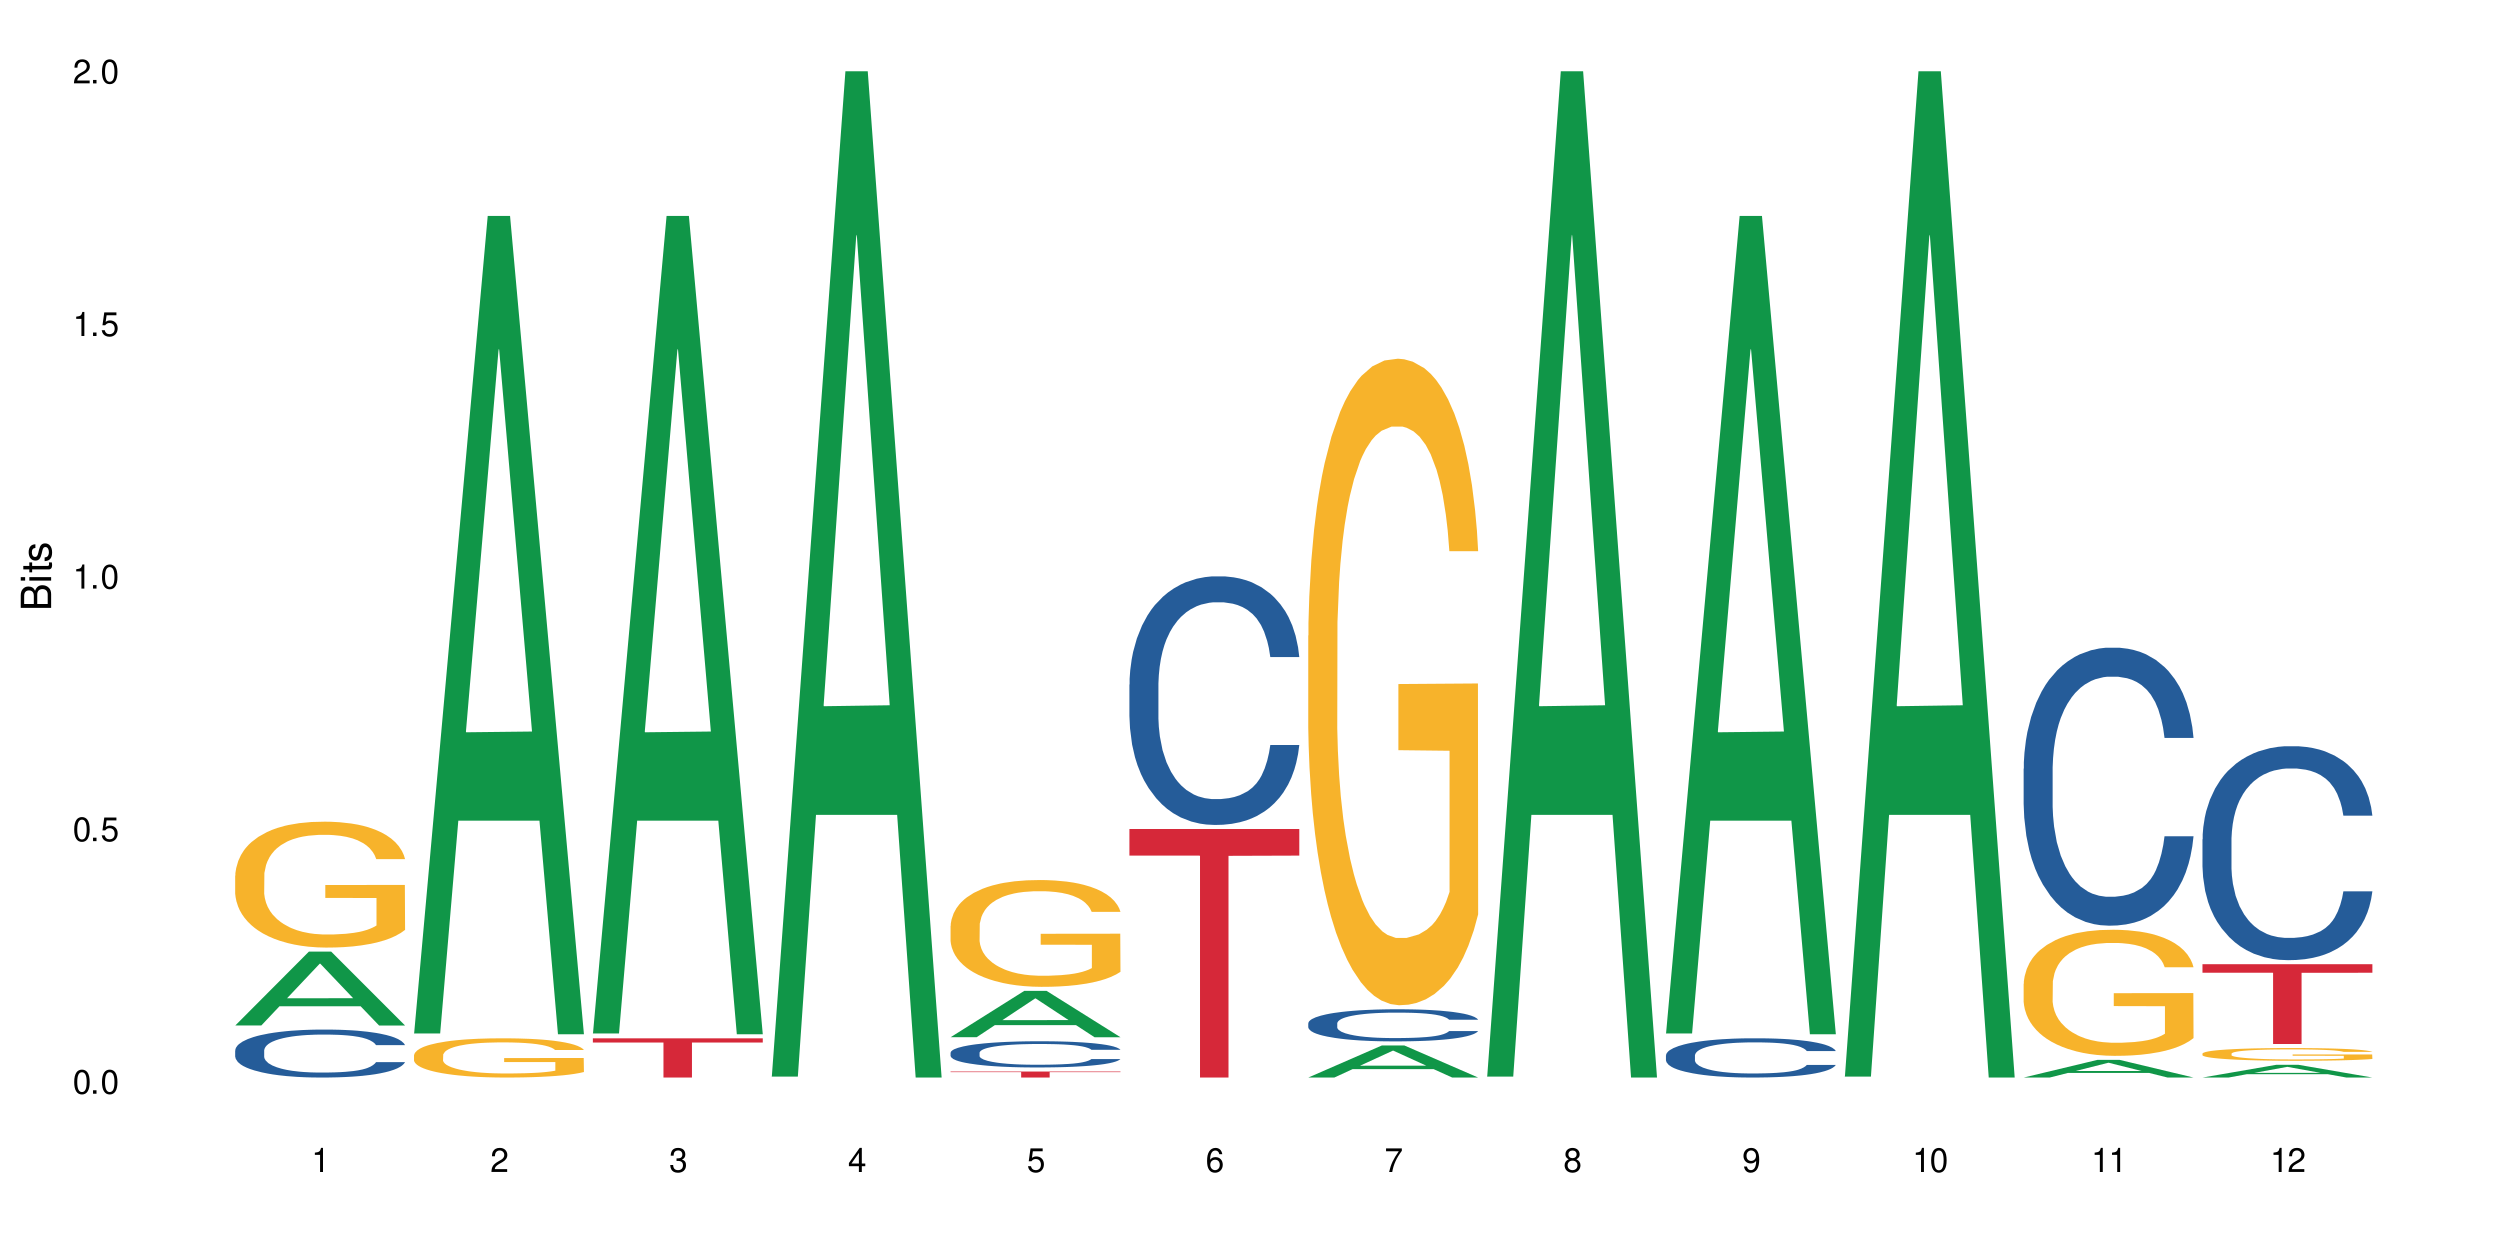
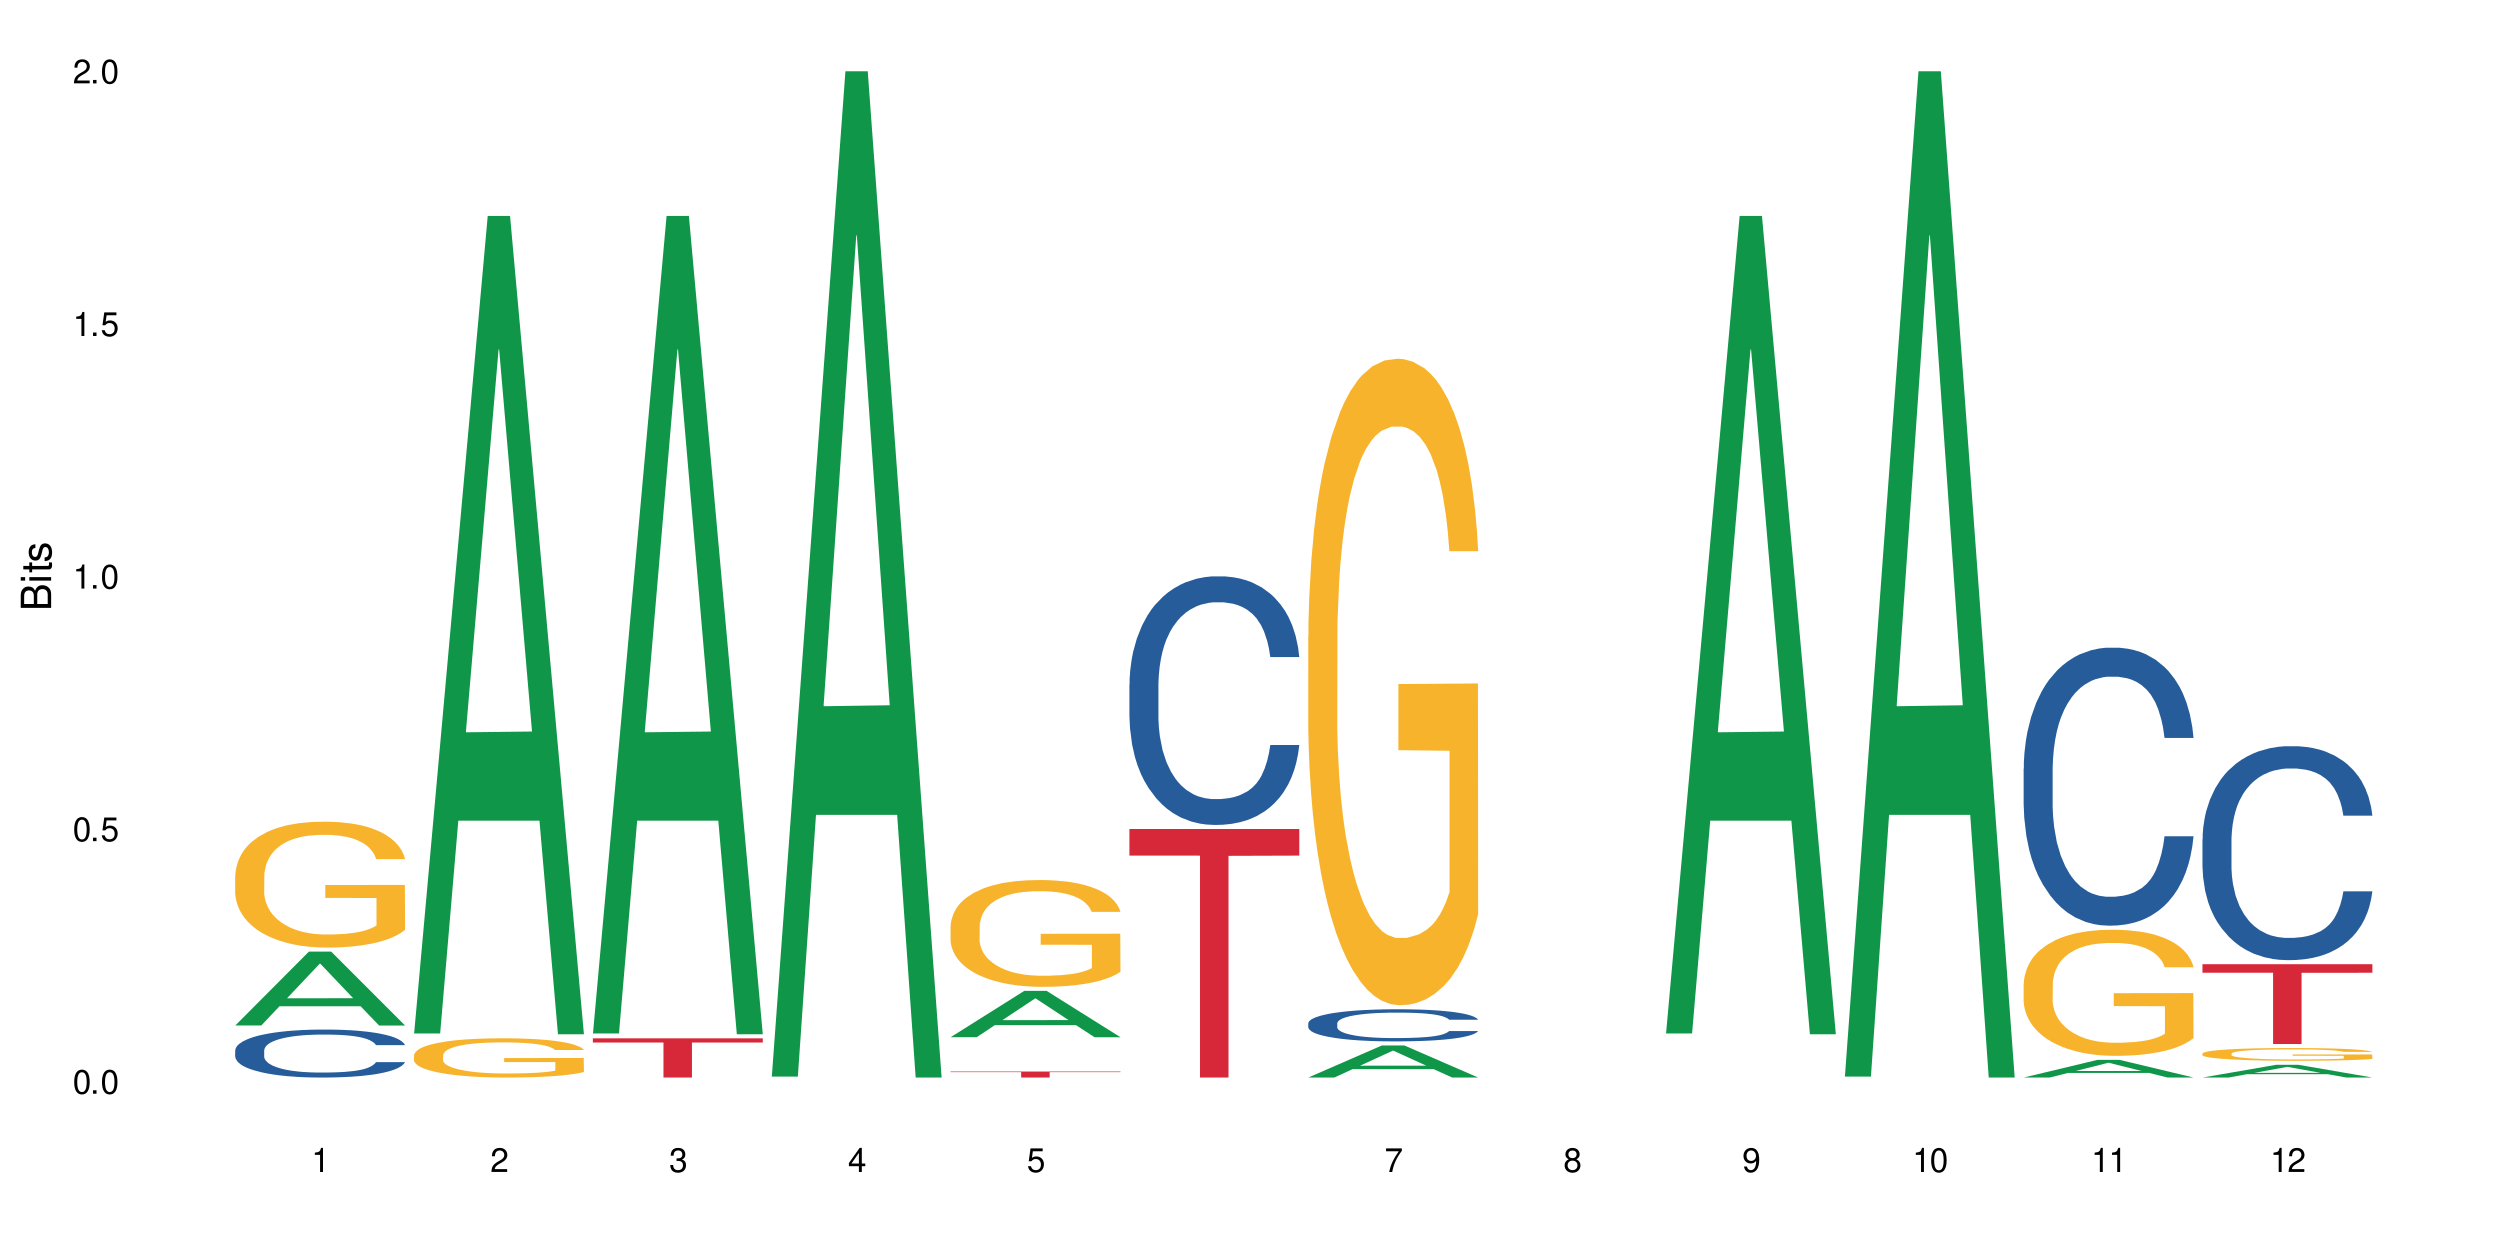
<svg xmlns="http://www.w3.org/2000/svg" xmlns:xlink="http://www.w3.org/1999/xlink" width="720" height="360" viewBox="0 0 720 360">
  <defs>
    <g>
      <g id="glyph-0-0">
</g>
      <g id="glyph-0-1">
        <path d="M 2.641 -6.938 C 2 -6.938 1.422 -6.656 1.078 -6.172 C 0.641 -5.562 0.406 -4.641 0.406 -3.359 C 0.406 -1.016 1.188 0.219 2.641 0.219 C 4.078 0.219 4.859 -1.016 4.859 -3.297 C 4.859 -4.641 4.656 -5.547 4.203 -6.172 C 3.844 -6.656 3.281 -6.938 2.641 -6.938 Z M 2.641 -6.188 C 3.547 -6.188 4 -5.25 4 -3.375 C 4 -1.406 3.562 -0.484 2.625 -0.484 C 1.734 -0.484 1.281 -1.438 1.281 -3.344 C 1.281 -5.25 1.734 -6.188 2.641 -6.188 Z M 2.641 -6.188 " />
      </g>
      <g id="glyph-0-2">
        <path d="M 1.828 -1 L 0.828 -1 L 0.828 0 L 1.828 0 Z M 1.828 -1 " />
      </g>
      <g id="glyph-0-3">
        <path d="M 4.562 -6.797 L 1.062 -6.797 L 0.547 -3.094 L 1.328 -3.094 C 1.719 -3.562 2.047 -3.734 2.578 -3.734 C 3.484 -3.734 4.062 -3.109 4.062 -2.094 C 4.062 -1.125 3.484 -0.531 2.578 -0.531 C 1.828 -0.531 1.375 -0.906 1.188 -1.672 L 0.328 -1.672 C 0.453 -1.109 0.547 -0.844 0.75 -0.594 C 1.125 -0.078 1.828 0.219 2.594 0.219 C 3.969 0.219 4.922 -0.781 4.922 -2.219 C 4.922 -3.562 4.031 -4.484 2.719 -4.484 C 2.25 -4.484 1.859 -4.359 1.469 -4.062 L 1.734 -5.969 L 4.562 -5.969 Z M 4.562 -6.797 " />
      </g>
      <g id="glyph-0-4">
        <path d="M 2.484 -4.938 L 2.484 0 L 3.328 0 L 3.328 -6.938 L 2.766 -6.938 C 2.469 -5.875 2.281 -5.734 0.984 -5.562 L 0.984 -4.938 Z M 2.484 -4.938 " />
      </g>
      <g id="glyph-0-5">
        <path d="M 4.859 -0.828 L 1.281 -0.828 C 1.359 -1.406 1.672 -1.781 2.5 -2.281 L 3.469 -2.828 C 4.406 -3.344 4.906 -4.062 4.906 -4.906 C 4.906 -5.484 4.672 -6.031 4.266 -6.406 C 3.859 -6.766 3.375 -6.938 2.719 -6.938 C 1.859 -6.938 1.219 -6.625 0.844 -6.031 C 0.609 -5.672 0.5 -5.234 0.484 -4.531 L 1.328 -4.531 C 1.359 -5.016 1.406 -5.281 1.531 -5.516 C 1.75 -5.938 2.188 -6.203 2.703 -6.203 C 3.469 -6.203 4.031 -5.641 4.031 -4.891 C 4.031 -4.344 3.719 -3.859 3.125 -3.516 L 2.234 -3 C 0.812 -2.172 0.406 -1.531 0.328 -0.016 L 4.859 -0.016 Z M 4.859 -0.828 " />
      </g>
      <g id="glyph-0-6">
        <path d="M 2.125 -3.188 L 2.578 -3.188 C 3.5 -3.188 3.984 -2.766 3.984 -1.922 C 3.984 -1.062 3.469 -0.531 2.594 -0.531 C 1.656 -0.531 1.203 -1 1.156 -2.016 L 0.312 -2.016 C 0.344 -1.453 0.438 -1.094 0.609 -0.781 C 0.953 -0.109 1.625 0.219 2.547 0.219 C 3.953 0.219 4.859 -0.625 4.859 -1.938 C 4.859 -2.828 4.516 -3.297 3.703 -3.594 C 4.344 -3.844 4.656 -4.328 4.656 -5.031 C 4.656 -6.219 3.875 -6.938 2.578 -6.938 C 1.203 -6.938 0.484 -6.172 0.453 -4.703 L 1.297 -4.703 C 1.312 -5.125 1.344 -5.359 1.453 -5.578 C 1.641 -5.969 2.062 -6.203 2.594 -6.203 C 3.344 -6.203 3.797 -5.75 3.797 -5 C 3.797 -4.516 3.609 -4.219 3.25 -4.047 C 3.016 -3.953 2.703 -3.922 2.125 -3.906 Z M 2.125 -3.188 " />
      </g>
      <g id="glyph-0-7">
        <path d="M 3.141 -1.672 L 3.141 0 L 3.984 0 L 3.984 -1.672 L 4.984 -1.672 L 4.984 -2.438 L 3.984 -2.438 L 3.984 -6.938 L 3.359 -6.938 L 0.266 -2.578 L 0.266 -1.672 Z M 3.141 -2.438 L 1 -2.438 L 3.141 -5.5 Z M 3.141 -2.438 " />
      </g>
      <g id="glyph-0-8">
-         <path d="M 4.781 -5.125 C 4.609 -6.266 3.891 -6.938 2.844 -6.938 C 2.094 -6.938 1.422 -6.578 1.031 -5.953 C 0.594 -5.266 0.406 -4.422 0.406 -3.172 C 0.406 -2 0.578 -1.25 0.984 -0.641 C 1.359 -0.078 1.953 0.219 2.703 0.219 C 3.984 0.219 4.922 -0.75 4.922 -2.094 C 4.922 -3.375 4.062 -4.281 2.844 -4.281 C 2.172 -4.281 1.641 -4.031 1.281 -3.516 C 1.281 -5.234 1.828 -6.188 2.797 -6.188 C 3.391 -6.188 3.797 -5.797 3.938 -5.125 Z M 2.734 -3.531 C 3.547 -3.531 4.062 -2.953 4.062 -2.031 C 4.062 -1.156 3.484 -0.531 2.703 -0.531 C 1.922 -0.531 1.328 -1.188 1.328 -2.078 C 1.328 -2.938 1.906 -3.531 2.734 -3.531 Z M 2.734 -3.531 " />
-       </g>
+         </g>
      <g id="glyph-0-9">
        <path d="M 4.984 -6.797 L 0.438 -6.797 L 0.438 -5.969 L 4.109 -5.969 C 2.5 -3.656 1.828 -2.234 1.328 0 L 2.219 0 C 2.594 -2.172 3.453 -4.047 4.984 -6.094 Z M 4.984 -6.797 " />
      </g>
      <g id="glyph-0-10">
        <path d="M 3.75 -3.656 C 4.469 -4.094 4.688 -4.438 4.688 -5.078 C 4.688 -6.172 3.844 -6.938 2.641 -6.938 C 1.438 -6.938 0.594 -6.172 0.594 -5.094 C 0.594 -4.438 0.812 -4.094 1.516 -3.656 C 0.734 -3.266 0.359 -2.703 0.359 -1.922 C 0.359 -0.656 1.281 0.219 2.641 0.219 C 3.984 0.219 4.922 -0.656 4.922 -1.922 C 4.922 -2.703 4.531 -3.266 3.75 -3.656 Z M 2.641 -6.188 C 3.359 -6.188 3.812 -5.75 3.812 -5.062 C 3.812 -4.406 3.344 -3.984 2.641 -3.984 C 1.922 -3.984 1.453 -4.406 1.453 -5.078 C 1.453 -5.75 1.922 -6.188 2.641 -6.188 Z M 2.641 -3.266 C 3.484 -3.266 4.062 -2.719 4.062 -1.906 C 4.062 -1.078 3.484 -0.531 2.625 -0.531 C 1.797 -0.531 1.219 -1.094 1.219 -1.906 C 1.219 -2.719 1.781 -3.266 2.641 -3.266 Z M 2.641 -3.266 " />
      </g>
      <g id="glyph-0-11">
        <path d="M 0.516 -1.578 C 0.672 -0.453 1.406 0.219 2.438 0.219 C 3.188 0.219 3.859 -0.141 4.266 -0.766 C 4.688 -1.453 4.891 -2.297 4.891 -3.547 C 4.891 -4.719 4.703 -5.453 4.312 -6.078 C 3.938 -6.641 3.344 -6.938 2.594 -6.938 C 1.297 -6.938 0.359 -5.969 0.359 -4.625 C 0.359 -3.344 1.234 -2.453 2.453 -2.453 C 3.094 -2.453 3.578 -2.672 4.016 -3.203 C 4 -1.484 3.469 -0.531 2.5 -0.531 C 1.906 -0.531 1.484 -0.906 1.359 -1.578 Z M 2.578 -6.203 C 3.375 -6.203 3.969 -5.531 3.969 -4.641 C 3.969 -3.797 3.391 -3.188 2.547 -3.188 C 1.734 -3.188 1.234 -3.766 1.234 -4.688 C 1.234 -5.562 1.797 -6.203 2.578 -6.203 Z M 2.578 -6.203 " />
      </g>
      <g id="glyph-1-0">
</g>
      <g id="glyph-1-1">
        <path d="M 0 -0.953 L 0 -4.891 C 0 -5.719 -0.234 -6.344 -0.734 -6.797 C -1.188 -7.234 -1.812 -7.469 -2.5 -7.469 C -3.547 -7.469 -4.188 -7 -4.625 -5.875 C -4.984 -6.688 -5.625 -7.094 -6.531 -7.094 C -7.172 -7.094 -7.734 -6.859 -8.141 -6.391 C -8.562 -5.922 -8.75 -5.344 -8.75 -4.5 L -8.75 -0.953 Z M -4.984 -2.062 L -7.766 -2.062 L -7.766 -4.219 C -7.766 -4.844 -7.688 -5.203 -7.453 -5.5 C -7.219 -5.812 -6.859 -5.969 -6.375 -5.969 C -5.891 -5.969 -5.531 -5.812 -5.297 -5.5 C -5.062 -5.203 -4.984 -4.844 -4.984 -4.219 Z M -0.984 -2.062 L -4 -2.062 L -4 -4.781 C -4 -5.766 -3.438 -6.359 -2.484 -6.359 C -1.547 -6.359 -0.984 -5.766 -0.984 -4.781 Z M -0.984 -2.062 " />
      </g>
      <g id="glyph-1-2">
        <path d="M -6.281 -1.797 L -6.281 -0.797 L 0 -0.797 L 0 -1.797 Z M -8.75 -1.797 L -8.75 -0.797 L -7.484 -0.797 L -7.484 -1.797 Z M -8.75 -1.797 " />
      </g>
      <g id="glyph-1-3">
        <path d="M -6.281 -3.047 L -6.281 -2.016 L -8.016 -2.016 L -8.016 -1.016 L -6.281 -1.016 L -6.281 -0.172 L -5.469 -0.172 L -5.469 -1.016 L -0.719 -1.016 C -0.078 -1.016 0.281 -1.453 0.281 -2.234 C 0.281 -2.5 0.25 -2.719 0.188 -3.047 L -0.641 -3.047 C -0.609 -2.906 -0.594 -2.766 -0.594 -2.562 C -0.594 -2.141 -0.719 -2.016 -1.156 -2.016 L -5.469 -2.016 L -5.469 -3.047 Z M -6.281 -3.047 " />
      </g>
      <g id="glyph-1-4">
        <path d="M -4.531 -5.25 C -5.766 -5.25 -6.469 -4.422 -6.469 -2.969 C -6.469 -1.516 -5.719 -0.562 -4.547 -0.562 C -3.562 -0.562 -3.094 -1.062 -2.734 -2.562 L -2.516 -3.484 C -2.344 -4.188 -2.094 -4.469 -1.641 -4.469 C -1.047 -4.469 -0.641 -3.875 -0.641 -3 C -0.641 -2.453 -0.797 -2 -1.062 -1.75 C -1.25 -1.594 -1.422 -1.531 -1.875 -1.469 L -1.875 -0.406 C -0.422 -0.453 0.281 -1.266 0.281 -2.922 C 0.281 -4.5 -0.5 -5.516 -1.719 -5.516 C -2.656 -5.516 -3.172 -4.984 -3.469 -3.734 L -3.703 -2.766 C -3.891 -1.953 -4.156 -1.609 -4.594 -1.609 C -5.188 -1.609 -5.547 -2.125 -5.547 -2.938 C -5.547 -3.75 -5.203 -4.172 -4.531 -4.203 Z M -4.531 -5.25 " />
      </g>
    </g>
  </defs>
  <rect x="-72" y="-36" width="864" height="432" fill="rgb(100%, 100%, 100%)" fill-opacity="1" />
  <path fill-rule="nonzero" fill="rgb(6.275%, 58.824%, 28.235%)" fill-opacity="1" d="M 67.73 295.34 L 67.785 295.32 L 88.957 274.07 L 95.387 274.07 L 116.664 295.359 L 109.188 295.359 L 103.855 289.805 L 80.488 289.805 L 75.258 295.34 L 67.73 295.34 L 82.734 287.504 L 101.711 287.484 L 92.25 277.547 L 92.145 277.527 L 92.039 277.586 L 82.684 287.484 L 82.734 287.504 Z M 67.73 295.34 " />
  <path fill-rule="nonzero" fill="rgb(14.51%, 36.078%, 60%)" fill-opacity="1" d="M 67.73 302.531 L 67.789 302.52 L 67.789 302.219 L 67.969 301.738 L 68.387 301.133 L 68.805 300.715 L 69.879 299.969 L 71.371 299.25 L 72.922 298.695 L 74.055 298.367 L 75.07 298.117 L 77.398 297.648 L 78.891 297.41 L 80.5 297.195 L 82.469 296.98 L 83.902 296.852 L 87.125 296.652 L 89.512 296.562 L 91.363 296.523 L 95.359 296.523 L 97.746 296.574 L 99.477 296.641 L 101.387 296.738 L 102.996 296.852 L 105.801 297.133 L 108.309 297.484 L 109.441 297.688 L 111.234 298.078 L 112.605 298.457 L 113.559 298.785 L 114.633 299.25 L 115.59 299.82 L 116.305 300.465 L 116.664 301.004 L 108.309 301.004 L 107.891 300.5 L 107.414 300.109 L 106.52 299.594 L 105.625 299.227 L 104.371 298.859 L 103.238 298.621 L 101.684 298.379 L 100.312 298.23 L 98.879 298.117 L 97.508 298.039 L 94.883 297.965 L 91.84 297.965 L 90.707 297.988 L 88.379 298.09 L 87.125 298.18 L 85.336 298.355 L 84.082 298.52 L 82.59 298.773 L 81.574 298.984 L 80.32 299.312 L 79.426 299.605 L 78.414 300.02 L 77.816 300.336 L 77.277 300.691 L 76.801 301.105 L 76.441 301.547 L 76.203 302.016 L 76.086 302.469 L 76.086 304.426 L 76.203 304.879 L 76.504 305.41 L 77.277 306.18 L 78.414 306.848 L 79.727 307.379 L 80.977 307.758 L 81.695 307.934 L 82.648 308.137 L 84.141 308.391 L 86.289 308.641 L 87.543 308.742 L 89.453 308.844 L 91.422 308.895 L 94.047 308.895 L 96.375 308.844 L 97.926 308.781 L 99.535 308.68 L 101.746 308.465 L 103.117 308.262 L 104.312 308.023 L 105.207 307.781 L 105.801 307.582 L 106.699 307.191 L 107.414 306.762 L 107.949 306.32 L 108.309 305.891 L 116.664 305.891 L 116.305 306.395 L 115.77 306.887 L 115.23 307.254 L 114.395 307.695 L 113.441 308.086 L 112.066 308.527 L 110.934 308.816 L 109.441 309.133 L 108.07 309.375 L 106.578 309.586 L 104.371 309.84 L 102.938 309.965 L 101.387 310.078 L 99.535 310.18 L 97.211 310.27 L 94.703 310.32 L 92.375 310.332 L 89.871 310.309 L 88.02 310.258 L 85.574 310.145 L 82.531 309.914 L 80.32 309.676 L 78.59 309.438 L 77.102 309.184 L 75.43 308.844 L 73.281 308.289 L 71.969 307.859 L 71.074 307.504 L 70.059 307.012 L 69.344 306.57 L 68.508 305.863 L 67.91 304.969 L 67.73 304.273 Z M 67.73 302.531 " />
  <path fill-rule="nonzero" fill="rgb(96.863%, 70.196%, 16.863%)" fill-opacity="1" d="M 67.73 252.172 L 67.789 252.141 L 67.789 251.477 L 68.031 249.988 L 68.625 247.934 L 69.402 246.246 L 70.238 244.922 L 70.773 244.223 L 71.668 243.23 L 72.445 242.504 L 74.414 241.012 L 76.922 239.621 L 78.293 239.023 L 79.844 238.461 L 82.051 237.832 L 83.066 237.602 L 86.172 237.07 L 89.691 236.738 L 93.57 236.641 L 95.359 236.672 L 97.805 236.805 L 101.148 237.172 L 103.059 237.5 L 104.551 237.832 L 106.102 238.262 L 108.012 238.926 L 109.801 239.719 L 111.234 240.516 L 112.664 241.508 L 113.859 242.57 L 114.871 243.727 L 115.77 245.117 L 116.305 246.277 L 116.664 247.438 L 108.367 247.438 L 107.891 246.277 L 107.355 245.383 L 106.461 244.289 L 105.562 243.496 L 104.668 242.867 L 102.996 242.004 L 101.566 241.477 L 99.777 241.012 L 98.047 240.715 L 96.074 240.516 L 94.883 240.449 L 91.719 240.449 L 88.855 240.68 L 87.184 240.945 L 85.992 241.211 L 84.32 241.707 L 83.305 242.105 L 82.707 242.371 L 80.918 243.398 L 79.727 244.324 L 79.07 244.953 L 78.234 245.945 L 77.637 246.84 L 76.98 248.164 L 76.621 249.16 L 76.145 251.41 L 76.086 257.371 L 76.266 258.629 L 76.621 259.988 L 77.102 261.18 L 77.816 262.438 L 78.531 263.398 L 79.785 264.691 L 80.859 265.551 L 81.695 266.117 L 83.305 267.008 L 83.961 267.309 L 85.512 267.902 L 87.125 268.367 L 89.094 268.766 L 90.586 268.965 L 92.973 269.129 L 96.016 269.129 L 99.598 268.93 L 101.863 268.664 L 103.414 268.402 L 104.43 268.168 L 105.684 267.805 L 106.578 267.473 L 107.414 267.109 L 108.43 266.547 L 108.43 258.629 L 93.688 258.598 L 93.688 254.887 L 116.602 254.855 L 116.664 267.805 L 115.41 268.699 L 113.859 269.559 L 112.367 270.223 L 110.816 270.785 L 108.605 271.414 L 106.816 271.812 L 104.07 272.273 L 101.566 272.574 L 98.941 272.773 L 96.613 272.871 L 93.867 272.906 L 91.422 272.84 L 88.797 272.641 L 86.707 272.375 L 84.797 272.043 L 82.887 271.613 L 80.5 270.918 L 78.949 270.355 L 77.34 269.66 L 75.727 268.832 L 74.297 267.938 L 73.34 267.242 L 72.387 266.445 L 71.371 265.453 L 70.418 264.328 L 69.699 263.301 L 69.043 262.141 L 68.566 261.047 L 68.09 259.559 L 67.852 258.367 L 67.73 257.34 Z M 67.73 252.172 " />
  <path fill-rule="nonzero" fill="rgb(6.275%, 58.824%, 28.235%)" fill-opacity="1" d="M 119.238 297.645 L 119.289 297.426 L 140.465 62.191 L 146.895 62.191 L 168.172 297.867 L 160.695 297.867 L 155.363 236.348 L 131.996 236.348 L 126.766 297.645 L 119.238 297.645 L 134.242 210.898 L 153.219 210.68 L 143.758 100.695 L 143.652 100.477 L 143.547 101.141 L 134.191 210.68 L 134.242 210.898 Z M 119.238 297.645 " />
  <path fill-rule="nonzero" fill="rgb(96.863%, 70.196%, 16.863%)" fill-opacity="1" d="M 119.238 303.871 L 119.297 303.859 L 119.297 303.656 L 119.535 303.191 L 120.133 302.551 L 120.91 302.023 L 121.746 301.613 L 122.281 301.395 L 123.176 301.086 L 123.953 300.859 L 125.922 300.395 L 128.43 299.961 L 129.801 299.773 L 131.352 299.598 L 133.559 299.402 L 134.574 299.332 L 137.676 299.164 L 141.199 299.062 L 145.078 299.031 L 146.867 299.043 L 149.312 299.082 L 152.656 299.195 L 154.566 299.301 L 156.059 299.402 L 157.609 299.535 L 159.52 299.742 L 161.309 299.992 L 162.742 300.238 L 164.172 300.547 L 165.367 300.879 L 166.379 301.238 L 167.277 301.672 L 167.812 302.035 L 168.172 302.395 L 159.875 302.395 L 159.398 302.035 L 158.863 301.754 L 157.965 301.414 L 157.07 301.168 L 156.176 300.973 L 154.504 300.703 L 153.074 300.539 L 151.281 300.395 L 149.551 300.301 L 147.582 300.238 L 146.391 300.219 L 143.227 300.219 L 140.363 300.289 L 138.691 300.371 L 137.5 300.457 L 135.828 300.609 L 134.812 300.734 L 134.215 300.816 L 132.426 301.137 L 131.234 301.426 L 130.578 301.621 L 129.742 301.93 L 129.145 302.211 L 128.488 302.621 L 128.129 302.934 L 127.652 303.633 L 127.594 305.492 L 127.773 305.883 L 128.129 306.309 L 128.605 306.68 L 129.324 307.07 L 130.039 307.371 L 131.293 307.773 L 132.367 308.043 L 133.203 308.215 L 134.812 308.496 L 135.469 308.59 L 137.02 308.773 L 138.633 308.918 L 140.602 309.043 L 142.094 309.105 L 144.48 309.156 L 147.523 309.156 L 151.105 309.094 L 153.371 309.012 L 154.922 308.93 L 155.938 308.855 L 157.191 308.742 L 158.086 308.641 L 158.922 308.527 L 159.938 308.352 L 159.938 305.883 L 145.195 305.875 L 145.195 304.719 L 168.109 304.707 L 168.172 308.742 L 166.918 309.023 L 165.367 309.289 L 163.875 309.496 L 162.324 309.672 L 160.113 309.867 L 158.324 309.992 L 155.578 310.137 L 153.074 310.23 L 150.449 310.293 L 148.121 310.32 L 145.375 310.332 L 142.93 310.312 L 140.305 310.25 L 138.215 310.168 L 136.305 310.062 L 134.395 309.93 L 132.008 309.715 L 130.457 309.539 L 128.848 309.32 L 127.234 309.062 L 125.801 308.785 L 124.848 308.566 L 123.895 308.32 L 122.879 308.012 L 121.926 307.66 L 121.207 307.34 L 120.551 306.977 L 120.074 306.637 L 119.598 306.172 L 119.359 305.801 L 119.238 305.48 Z M 119.238 303.871 " />
  <path fill-rule="nonzero" fill="rgb(6.275%, 58.824%, 28.235%)" fill-opacity="1" d="M 170.746 297.645 L 170.797 297.426 L 191.973 62.191 L 198.402 62.191 L 219.68 297.867 L 212.203 297.867 L 206.871 236.348 L 183.504 236.348 L 178.273 297.645 L 170.746 297.645 L 185.75 210.898 L 204.727 210.68 L 195.266 100.695 L 195.16 100.477 L 195.055 101.141 L 185.699 210.68 L 185.75 210.898 Z M 170.746 297.645 " />
  <path fill-rule="nonzero" fill="rgb(83.922%, 15.686%, 22.353%)" fill-opacity="1" d="M 170.746 299.031 L 219.68 299.031 L 219.68 300.242 L 199.285 300.25 L 199.285 310.332 L 191.078 310.332 L 191.078 300.262 L 190.961 300.242 L 170.746 300.242 Z M 170.746 299.031 " />
  <path fill-rule="nonzero" fill="rgb(6.275%, 58.824%, 28.235%)" fill-opacity="1" d="M 222.254 310.059 L 222.305 309.789 L 243.48 20.527 L 249.91 20.527 L 271.188 310.332 L 263.711 310.332 L 258.379 234.684 L 235.008 234.684 L 229.781 310.059 L 222.254 310.059 L 237.258 203.391 L 256.234 203.117 L 246.773 67.875 L 246.668 67.602 L 246.562 68.418 L 237.207 203.117 L 237.258 203.391 Z M 222.254 310.059 " />
  <path fill-rule="nonzero" fill="rgb(6.275%, 58.824%, 28.235%)" fill-opacity="1" d="M 273.762 298.711 L 273.812 298.699 L 294.984 285.375 L 301.418 285.375 L 322.695 298.723 L 315.219 298.723 L 309.887 295.238 L 286.516 295.238 L 281.289 298.711 L 273.762 298.711 L 288.766 293.797 L 307.742 293.785 L 298.281 287.555 L 298.176 287.543 L 298.07 287.582 L 288.711 293.785 L 288.766 293.797 Z M 273.762 298.711 " />
-   <path fill-rule="nonzero" fill="rgb(14.51%, 36.078%, 60%)" fill-opacity="1" d="M 273.762 303.168 L 273.82 303.164 L 273.82 302.996 L 274 302.734 L 274.418 302.402 L 274.836 302.176 L 275.91 301.77 L 277.402 301.375 L 278.953 301.074 L 280.086 300.895 L 281.102 300.754 L 283.43 300.5 L 284.922 300.371 L 286.531 300.254 L 288.5 300.137 L 289.934 300.066 L 293.156 299.957 L 295.543 299.906 L 297.391 299.887 L 301.391 299.887 L 303.777 299.914 L 305.508 299.949 L 307.418 300.004 L 309.027 300.066 L 311.832 300.219 L 314.34 300.41 L 315.473 300.52 L 317.262 300.734 L 318.637 300.941 L 319.59 301.121 L 320.664 301.375 L 321.621 301.688 L 322.336 302.039 L 322.695 302.336 L 314.34 302.336 L 313.922 302.059 L 313.445 301.844 L 312.551 301.562 L 311.652 301.363 L 310.402 301.164 L 309.266 301.031 L 307.715 300.902 L 306.344 300.816 L 304.91 300.754 L 303.539 300.715 L 300.914 300.672 L 297.871 300.672 L 296.734 300.688 L 294.41 300.742 L 293.156 300.789 L 291.363 300.887 L 290.113 300.977 L 288.621 301.113 L 287.605 301.23 L 286.352 301.41 L 285.457 301.57 L 284.441 301.797 L 283.848 301.969 L 283.309 302.164 L 282.832 302.391 L 282.473 302.633 L 282.234 302.887 L 282.117 303.133 L 282.117 304.203 L 282.234 304.453 L 282.535 304.742 L 283.309 305.16 L 284.441 305.527 L 285.754 305.816 L 287.008 306.023 L 287.727 306.121 L 288.68 306.23 L 290.172 306.367 L 292.32 306.508 L 293.574 306.562 L 295.484 306.617 L 297.453 306.645 L 300.078 306.645 L 302.406 306.617 L 303.957 306.582 L 305.566 306.527 L 307.773 306.41 L 309.148 306.301 L 310.34 306.168 L 311.234 306.039 L 311.832 305.926 L 312.727 305.715 L 313.445 305.48 L 313.98 305.238 L 314.34 305.004 L 322.695 305.004 L 322.336 305.277 L 321.797 305.547 L 321.262 305.746 L 320.426 305.988 L 319.473 306.203 L 318.098 306.445 L 316.965 306.602 L 315.473 306.773 L 314.102 306.906 L 312.609 307.023 L 310.402 307.16 L 308.969 307.23 L 307.418 307.293 L 305.566 307.348 L 303.238 307.395 L 300.734 307.422 L 298.406 307.43 L 295.898 307.418 L 294.051 307.391 L 291.605 307.328 L 288.559 307.203 L 286.352 307.07 L 284.621 306.941 L 283.129 306.801 L 281.461 306.617 L 279.312 306.312 L 278 306.078 L 277.102 305.887 L 276.09 305.617 L 275.371 305.375 L 274.535 304.988 L 273.941 304.5 L 273.762 304.121 Z M 273.762 303.168 " />
  <path fill-rule="nonzero" fill="rgb(96.863%, 70.196%, 16.863%)" fill-opacity="1" d="M 273.762 266.625 L 273.82 266.598 L 273.82 266.035 L 274.059 264.77 L 274.656 263.031 L 275.434 261.598 L 276.27 260.473 L 276.805 259.883 L 277.699 259.039 L 278.477 258.422 L 280.445 257.156 L 282.949 255.977 L 284.324 255.473 L 285.875 254.996 L 288.082 254.461 L 289.098 254.266 L 292.199 253.816 L 295.723 253.535 L 299.602 253.449 L 301.391 253.477 L 303.836 253.59 L 307.18 253.898 L 309.09 254.18 L 310.578 254.461 L 312.133 254.828 L 314.039 255.387 L 315.832 256.062 L 317.262 256.738 L 318.695 257.578 L 319.891 258.477 L 320.902 259.461 L 321.797 260.641 L 322.336 261.625 L 322.695 262.609 L 314.398 262.609 L 313.922 261.625 L 313.383 260.867 L 312.488 259.938 L 311.594 259.266 L 310.699 258.73 L 309.027 258 L 307.598 257.551 L 305.805 257.156 L 304.074 256.906 L 302.105 256.738 L 300.914 256.68 L 297.75 256.68 L 294.887 256.879 L 293.215 257.102 L 292.02 257.328 L 290.352 257.75 L 289.336 258.086 L 288.738 258.309 L 286.949 259.18 L 285.754 259.969 L 285.098 260.5 L 284.266 261.344 L 283.668 262.102 L 283.012 263.227 L 282.652 264.07 L 282.176 265.98 L 282.117 271.035 L 282.293 272.102 L 282.652 273.254 L 283.129 274.266 L 283.848 275.336 L 284.562 276.148 L 285.816 277.246 L 286.891 277.977 L 287.727 278.453 L 289.336 279.211 L 289.992 279.465 L 291.543 279.969 L 293.156 280.363 L 295.125 280.699 L 296.617 280.867 L 299.004 281.008 L 302.047 281.008 L 305.625 280.84 L 307.895 280.617 L 309.445 280.391 L 310.461 280.195 L 311.715 279.887 L 312.609 279.605 L 313.445 279.297 L 314.457 278.816 L 314.457 272.102 L 299.719 272.074 L 299.719 268.93 L 322.633 268.902 L 322.695 279.887 L 321.441 280.645 L 319.891 281.375 L 318.398 281.938 L 316.844 282.414 L 314.637 282.949 L 312.848 283.285 L 310.102 283.68 L 307.598 283.93 L 304.969 284.098 L 302.645 284.184 L 299.898 284.211 L 297.453 284.156 L 294.824 283.988 L 292.738 283.762 L 290.828 283.48 L 288.918 283.117 L 286.531 282.527 L 284.98 282.047 L 283.367 281.457 L 281.758 280.758 L 280.324 279.996 L 279.371 279.406 L 278.414 278.734 L 277.402 277.891 L 276.445 276.934 L 275.73 276.066 L 275.074 275.082 L 274.598 274.152 L 274.121 272.891 L 273.879 271.879 L 273.762 271.008 Z M 273.762 266.625 " />
  <path fill-rule="nonzero" fill="rgb(83.922%, 15.686%, 22.353%)" fill-opacity="1" d="M 273.762 308.594 L 322.695 308.594 L 322.695 308.781 L 302.301 308.781 L 302.301 310.332 L 294.094 310.332 L 294.094 308.785 L 293.977 308.781 L 273.762 308.781 Z M 273.762 308.594 " />
  <path fill-rule="nonzero" fill="rgb(14.51%, 36.078%, 60%)" fill-opacity="1" d="M 325.27 197.156 L 325.328 197.09 L 325.328 195.52 L 325.508 193.031 L 325.926 189.891 L 326.344 187.734 L 327.418 183.875 L 328.91 180.145 L 330.461 177.266 L 331.594 175.562 L 332.609 174.254 L 334.938 171.836 L 336.43 170.59 L 338.039 169.48 L 340.008 168.367 L 341.441 167.711 L 344.664 166.664 L 347.051 166.207 L 348.898 166.012 L 352.898 166.012 L 355.285 166.273 L 357.016 166.602 L 358.926 167.125 L 360.535 167.711 L 363.34 169.152 L 365.848 170.984 L 366.98 172.031 L 368.77 174.059 L 370.145 176.023 L 371.098 177.723 L 372.172 180.145 L 373.129 183.09 L 373.844 186.426 L 374.199 189.238 L 365.848 189.238 L 365.43 186.621 L 364.953 184.594 L 364.055 181.91 L 363.16 180.012 L 361.91 178.117 L 360.773 176.871 L 359.223 175.629 L 357.852 174.844 L 356.418 174.254 L 355.047 173.863 L 352.422 173.469 L 349.379 173.469 L 348.242 173.602 L 345.914 174.125 L 344.664 174.582 L 342.871 175.5 L 341.621 176.348 L 340.129 177.656 L 339.113 178.77 L 337.859 180.473 L 336.965 181.977 L 335.949 184.137 L 335.355 185.77 L 334.816 187.602 L 334.34 189.762 L 333.98 192.051 L 333.742 194.473 L 333.625 196.828 L 333.625 206.969 L 333.742 209.324 L 334.039 212.074 L 334.816 216.062 L 335.949 219.531 L 337.262 222.281 L 338.516 224.242 L 339.234 225.16 L 340.188 226.207 L 341.68 227.516 L 343.828 228.824 L 345.082 229.348 L 346.988 229.871 L 348.961 230.133 L 351.586 230.133 L 353.914 229.871 L 355.465 229.543 L 357.074 229.02 L 359.281 227.906 L 360.656 226.859 L 361.848 225.617 L 362.742 224.375 L 363.34 223.328 L 364.234 221.297 L 364.953 219.074 L 365.488 216.785 L 365.848 214.559 L 374.199 214.559 L 373.844 217.176 L 373.305 219.727 L 372.77 221.625 L 371.934 223.914 L 370.98 225.945 L 369.605 228.234 L 368.473 229.738 L 366.98 231.375 L 365.609 232.617 L 364.117 233.73 L 361.91 235.039 L 360.477 235.691 L 358.926 236.281 L 357.074 236.805 L 354.746 237.262 L 352.242 237.523 L 349.914 237.59 L 347.406 237.461 L 345.559 237.199 L 343.109 236.609 L 340.066 235.43 L 337.859 234.188 L 336.129 232.945 L 334.637 231.637 L 332.965 229.871 L 330.82 226.992 L 329.504 224.766 L 328.609 222.934 L 327.598 220.383 L 326.879 218.094 L 326.043 214.43 L 325.449 209.781 L 325.27 206.184 Z M 325.27 197.156 " />
  <path fill-rule="nonzero" fill="rgb(83.922%, 15.686%, 22.353%)" fill-opacity="1" d="M 325.27 238.754 L 374.199 238.754 L 374.199 246.414 L 353.809 246.484 L 353.809 310.332 L 345.602 310.332 L 345.602 246.551 L 345.484 246.414 L 325.27 246.414 Z M 325.27 238.754 " />
  <path fill-rule="nonzero" fill="rgb(6.275%, 58.824%, 28.235%)" fill-opacity="1" d="M 376.777 310.324 L 376.828 310.316 L 398 301.086 L 404.43 301.086 L 425.707 310.332 L 418.234 310.332 L 412.902 307.918 L 389.531 307.918 L 384.305 310.324 L 376.777 310.324 L 391.781 306.922 L 410.758 306.91 L 401.293 302.598 L 401.191 302.59 L 401.086 302.613 L 391.727 306.91 L 391.781 306.922 Z M 376.777 310.324 " />
  <path fill-rule="nonzero" fill="rgb(14.51%, 36.078%, 60%)" fill-opacity="1" d="M 376.777 294.699 L 376.836 294.691 L 376.836 294.488 L 377.016 294.168 L 377.434 293.762 L 377.852 293.484 L 378.926 292.984 L 380.418 292.504 L 381.969 292.133 L 383.102 291.91 L 384.117 291.742 L 386.445 291.43 L 387.934 291.27 L 389.547 291.125 L 391.516 290.98 L 392.949 290.898 L 396.172 290.762 L 398.559 290.703 L 400.406 290.676 L 404.406 290.676 L 406.793 290.711 L 408.523 290.754 L 410.434 290.82 L 412.043 290.898 L 414.848 291.082 L 417.355 291.32 L 418.488 291.453 L 420.277 291.719 L 421.652 291.969 L 422.605 292.191 L 423.68 292.504 L 424.633 292.883 L 425.352 293.312 L 425.707 293.676 L 417.355 293.676 L 416.938 293.34 L 416.461 293.078 L 415.562 292.73 L 414.668 292.484 L 413.414 292.242 L 412.281 292.082 L 410.73 291.918 L 409.359 291.816 L 407.926 291.742 L 406.555 291.691 L 403.93 291.641 L 400.883 291.641 L 399.75 291.656 L 397.422 291.727 L 396.172 291.785 L 394.379 291.902 L 393.129 292.012 L 391.637 292.184 L 390.621 292.324 L 389.367 292.547 L 388.473 292.738 L 387.457 293.02 L 386.859 293.23 L 386.324 293.465 L 385.848 293.746 L 385.488 294.039 L 385.25 294.355 L 385.129 294.656 L 385.129 295.969 L 385.25 296.273 L 385.547 296.629 L 386.324 297.141 L 387.457 297.59 L 388.77 297.945 L 390.023 298.199 L 390.738 298.316 L 391.695 298.453 L 393.188 298.621 L 395.336 298.789 L 396.59 298.859 L 398.496 298.926 L 400.469 298.961 L 403.094 298.961 L 405.418 298.926 L 406.973 298.883 L 408.582 298.816 L 410.789 298.672 L 412.164 298.535 L 413.355 298.375 L 414.25 298.215 L 414.848 298.082 L 415.742 297.82 L 416.461 297.531 L 416.996 297.234 L 417.355 296.949 L 425.707 296.949 L 425.352 297.285 L 424.812 297.617 L 424.277 297.859 L 423.441 298.156 L 422.484 298.418 L 421.113 298.715 L 419.98 298.91 L 418.488 299.121 L 417.117 299.281 L 415.625 299.426 L 413.414 299.594 L 411.984 299.68 L 410.434 299.754 L 408.582 299.82 L 406.254 299.879 L 403.75 299.914 L 401.422 299.922 L 398.914 299.906 L 397.066 299.871 L 394.617 299.797 L 391.574 299.645 L 389.367 299.484 L 387.637 299.324 L 386.145 299.152 L 384.473 298.926 L 382.324 298.555 L 381.012 298.266 L 380.117 298.031 L 379.105 297.699 L 378.387 297.406 L 377.551 296.93 L 376.957 296.332 L 376.777 295.867 Z M 376.777 294.699 " />
  <path fill-rule="nonzero" fill="rgb(96.863%, 70.196%, 16.863%)" fill-opacity="1" d="M 376.777 183.062 L 376.836 182.891 L 376.836 179.488 L 377.074 171.836 L 377.672 161.293 L 378.449 152.621 L 379.281 145.82 L 379.82 142.25 L 380.715 137.148 L 381.492 133.406 L 383.461 125.754 L 385.965 118.609 L 387.34 115.551 L 388.891 112.66 L 391.098 109.43 L 392.113 108.238 L 395.215 105.516 L 398.734 103.816 L 402.613 103.305 L 404.406 103.477 L 406.852 104.156 L 410.195 106.027 L 412.102 107.727 L 413.594 109.43 L 415.148 111.641 L 417.055 115.039 L 418.848 119.121 L 420.277 123.203 L 421.711 128.305 L 422.902 133.746 L 423.918 139.699 L 424.812 146.84 L 425.352 152.793 L 425.707 158.742 L 417.414 158.742 L 416.938 152.793 L 416.398 148.199 L 415.504 142.59 L 414.609 138.508 L 413.715 135.277 L 412.043 130.855 L 410.609 128.133 L 408.82 125.754 L 407.09 124.223 L 405.121 123.203 L 403.93 122.863 L 400.766 122.863 L 397.902 124.055 L 396.23 125.414 L 395.035 126.773 L 393.367 129.324 L 392.352 131.363 L 391.754 132.727 L 389.965 137.996 L 388.77 142.758 L 388.113 145.988 L 387.277 151.09 L 386.684 155.684 L 386.027 162.484 L 385.668 167.586 L 385.191 179.148 L 385.129 209.758 L 385.309 216.223 L 385.668 223.191 L 386.145 229.316 L 386.859 235.777 L 387.578 240.707 L 388.832 247.34 L 389.906 251.762 L 390.738 254.652 L 392.352 259.246 L 393.008 260.773 L 394.559 263.836 L 396.172 266.215 L 398.141 268.258 L 399.633 269.277 L 402.02 270.129 L 405.062 270.129 L 408.641 269.105 L 410.91 267.746 L 412.461 266.387 L 413.477 265.195 L 414.73 263.324 L 415.625 261.625 L 416.461 259.754 L 417.473 256.863 L 417.473 216.223 L 402.734 216.051 L 402.734 197.004 L 425.648 196.836 L 425.707 263.324 L 424.457 267.918 L 422.902 272.34 L 421.414 275.738 L 419.859 278.629 L 417.652 281.859 L 415.863 283.902 L 413.117 286.281 L 410.609 287.812 L 407.984 288.832 L 405.66 289.344 L 402.914 289.512 L 400.469 289.172 L 397.84 288.152 L 395.754 286.793 L 393.844 285.094 L 391.934 282.883 L 389.547 279.309 L 387.996 276.418 L 386.383 272.848 L 384.773 268.598 L 383.34 264.004 L 382.387 260.434 L 381.43 256.352 L 380.418 251.25 L 379.461 245.469 L 378.746 240.199 L 378.09 234.246 L 377.613 228.637 L 377.133 220.984 L 376.895 214.859 L 376.777 209.59 Z M 376.777 183.062 " />
-   <path fill-rule="nonzero" fill="rgb(6.275%, 58.824%, 28.235%)" fill-opacity="1" d="M 428.285 310.059 L 428.336 309.789 L 449.508 20.527 L 455.938 20.527 L 477.215 310.332 L 469.742 310.332 L 464.406 234.684 L 441.039 234.684 L 435.812 310.059 L 428.285 310.059 L 443.289 203.391 L 462.266 203.117 L 452.801 67.875 L 452.699 67.602 L 452.594 68.418 L 443.234 203.117 L 443.289 203.391 Z M 428.285 310.059 " />
  <path fill-rule="nonzero" fill="rgb(6.275%, 58.824%, 28.235%)" fill-opacity="1" d="M 479.793 297.645 L 479.844 297.426 L 501.016 62.191 L 507.445 62.191 L 528.723 297.867 L 521.25 297.867 L 515.914 236.348 L 492.547 236.348 L 487.32 297.645 L 479.793 297.645 L 494.797 210.898 L 513.773 210.68 L 504.309 100.695 L 504.207 100.477 L 504.102 101.141 L 494.742 210.68 L 494.797 210.898 Z M 479.793 297.645 " />
-   <path fill-rule="nonzero" fill="rgb(14.51%, 36.078%, 60%)" fill-opacity="1" d="M 479.793 303.949 L 479.852 303.938 L 479.852 303.691 L 480.031 303.297 L 480.449 302.801 L 480.867 302.461 L 481.941 301.852 L 483.434 301.262 L 484.984 300.809 L 486.117 300.539 L 487.133 300.332 L 489.457 299.949 L 490.949 299.754 L 492.562 299.578 L 494.531 299.402 L 495.965 299.301 L 499.184 299.133 L 501.574 299.062 L 503.422 299.031 L 507.422 299.031 L 509.809 299.074 L 511.539 299.125 L 513.449 299.207 L 515.059 299.301 L 517.863 299.527 L 520.371 299.816 L 521.504 299.98 L 523.293 300.301 L 524.668 300.613 L 525.621 300.879 L 526.695 301.262 L 527.648 301.727 L 528.367 302.254 L 528.723 302.699 L 520.371 302.699 L 519.953 302.285 L 519.473 301.965 L 518.578 301.543 L 517.684 301.242 L 516.43 300.941 L 515.297 300.746 L 513.746 300.551 L 512.375 300.426 L 510.941 300.332 L 509.57 300.27 L 506.941 300.207 L 503.898 300.207 L 502.766 300.23 L 500.438 300.312 L 499.184 300.383 L 497.395 300.527 L 496.141 300.664 L 494.648 300.871 L 493.637 301.047 L 492.383 301.312 L 491.488 301.551 L 490.473 301.895 L 489.875 302.152 L 489.34 302.441 L 488.863 302.781 L 488.504 303.141 L 488.266 303.523 L 488.145 303.898 L 488.145 305.496 L 488.266 305.871 L 488.562 306.305 L 489.34 306.934 L 490.473 307.48 L 491.785 307.914 L 493.039 308.227 L 493.754 308.371 L 494.711 308.535 L 496.203 308.742 L 498.352 308.949 L 499.602 309.031 L 501.512 309.113 L 503.48 309.156 L 506.109 309.156 L 508.434 309.113 L 509.988 309.062 L 511.598 308.98 L 513.805 308.805 L 515.18 308.637 L 516.371 308.441 L 517.266 308.246 L 517.863 308.082 L 518.758 307.762 L 519.473 307.41 L 520.012 307.047 L 520.371 306.695 L 528.723 306.695 L 528.367 307.109 L 527.828 307.512 L 527.293 307.812 L 526.457 308.172 L 525.5 308.492 L 524.129 308.855 L 522.996 309.094 L 521.504 309.352 L 520.133 309.547 L 518.641 309.723 L 516.43 309.93 L 515 310.031 L 513.449 310.125 L 511.598 310.207 L 509.27 310.281 L 506.766 310.32 L 504.438 310.332 L 501.93 310.312 L 500.082 310.27 L 497.633 310.176 L 494.59 309.992 L 492.383 309.797 L 490.652 309.598 L 489.16 309.391 L 487.488 309.113 L 485.34 308.66 L 484.027 308.309 L 483.133 308.02 L 482.117 307.617 L 481.402 307.254 L 480.566 306.676 L 479.969 305.941 L 479.793 305.375 Z M 479.793 303.949 " />
  <path fill-rule="nonzero" fill="rgb(6.275%, 58.824%, 28.235%)" fill-opacity="1" d="M 531.301 310.059 L 531.352 309.789 L 552.523 20.527 L 558.953 20.527 L 580.23 310.332 L 572.754 310.332 L 567.422 234.684 L 544.055 234.684 L 538.828 310.059 L 531.301 310.059 L 546.305 203.391 L 565.281 203.117 L 555.816 67.875 L 555.715 67.602 L 555.609 68.418 L 546.25 203.117 L 546.305 203.391 Z M 531.301 310.059 " />
  <path fill-rule="nonzero" fill="rgb(6.275%, 58.824%, 28.235%)" fill-opacity="1" d="M 582.809 310.328 L 582.859 310.324 L 604.031 305.25 L 610.461 305.25 L 631.738 310.332 L 624.262 310.332 L 618.93 309.004 L 595.562 309.004 L 590.336 310.328 L 582.809 310.328 L 597.812 308.457 L 616.789 308.453 L 607.324 306.078 L 607.219 306.074 L 607.117 306.09 L 597.758 308.453 L 597.812 308.457 Z M 582.809 310.328 " />
  <path fill-rule="nonzero" fill="rgb(14.51%, 36.078%, 60%)" fill-opacity="1" d="M 582.809 221.379 L 582.867 221.305 L 582.867 219.547 L 583.047 216.77 L 583.465 213.254 L 583.883 210.84 L 584.957 206.523 L 586.445 202.352 L 588 199.133 L 589.133 197.23 L 590.148 195.766 L 592.473 193.059 L 593.965 191.668 L 595.578 190.426 L 597.547 189.18 L 598.977 188.449 L 602.199 187.277 L 604.586 186.766 L 606.438 186.547 L 610.438 186.547 L 612.824 186.84 L 614.555 187.207 L 616.461 187.789 L 618.074 188.449 L 620.879 190.059 L 623.383 192.109 L 624.52 193.277 L 626.309 195.547 L 627.68 197.742 L 628.637 199.645 L 629.711 202.352 L 630.664 205.645 L 631.383 209.379 L 631.738 212.523 L 623.383 212.523 L 622.969 209.598 L 622.488 207.328 L 621.594 204.328 L 620.699 202.207 L 619.445 200.086 L 618.312 198.695 L 616.762 197.305 L 615.387 196.426 L 613.957 195.766 L 612.582 195.328 L 609.957 194.891 L 606.914 194.891 L 605.781 195.035 L 603.453 195.621 L 602.199 196.133 L 600.41 197.156 L 599.156 198.109 L 597.664 199.57 L 596.652 200.816 L 595.398 202.719 L 594.504 204.402 L 593.488 206.816 L 592.891 208.645 L 592.355 210.695 L 591.879 213.109 L 591.52 215.672 L 591.281 218.379 L 591.16 221.012 L 591.16 232.355 L 591.281 234.988 L 591.578 238.062 L 592.355 242.527 L 593.488 246.402 L 594.801 249.477 L 596.055 251.672 L 596.77 252.695 L 597.727 253.867 L 599.219 255.332 L 601.367 256.793 L 602.617 257.379 L 604.527 257.965 L 606.496 258.258 L 609.121 258.258 L 611.449 257.965 L 613 257.602 L 614.613 257.016 L 616.82 255.77 L 618.191 254.598 L 619.387 253.211 L 620.281 251.82 L 620.879 250.648 L 621.773 248.379 L 622.488 245.891 L 623.027 243.332 L 623.383 240.844 L 631.738 240.844 L 631.383 243.77 L 630.844 246.625 L 630.309 248.746 L 629.473 251.305 L 628.516 253.574 L 627.145 256.137 L 626.012 257.82 L 624.52 259.648 L 623.145 261.039 L 621.652 262.281 L 619.445 263.746 L 618.016 264.477 L 616.461 265.137 L 614.613 265.723 L 612.285 266.234 L 609.777 266.527 L 607.453 266.602 L 604.945 266.453 L 603.098 266.16 L 600.648 265.504 L 597.605 264.184 L 595.398 262.797 L 593.668 261.406 L 592.176 259.941 L 590.504 257.965 L 588.355 254.746 L 587.043 252.258 L 586.148 250.211 L 585.133 247.355 L 584.418 244.793 L 583.582 240.695 L 582.984 235.5 L 582.809 231.477 Z M 582.809 221.379 " />
  <path fill-rule="nonzero" fill="rgb(96.863%, 70.196%, 16.863%)" fill-opacity="1" d="M 582.809 283.32 L 582.867 283.289 L 582.867 282.625 L 583.105 281.133 L 583.703 279.074 L 584.477 277.383 L 585.312 276.055 L 585.852 275.359 L 586.746 274.363 L 587.52 273.637 L 589.492 272.141 L 591.996 270.75 L 593.367 270.152 L 594.922 269.59 L 597.129 268.957 L 598.145 268.727 L 601.246 268.195 L 604.766 267.863 L 608.645 267.766 L 610.438 267.797 L 612.883 267.93 L 616.223 268.293 L 618.133 268.625 L 619.625 268.957 L 621.176 269.391 L 623.086 270.055 L 624.875 270.848 L 626.309 271.645 L 627.742 272.641 L 628.934 273.703 L 629.949 274.863 L 630.844 276.254 L 631.383 277.418 L 631.738 278.578 L 623.445 278.578 L 622.969 277.418 L 622.43 276.52 L 621.535 275.426 L 620.641 274.629 L 619.746 274 L 618.074 273.137 L 616.641 272.605 L 614.852 272.141 L 613.121 271.844 L 611.152 271.645 L 609.957 271.578 L 606.797 271.578 L 603.93 271.812 L 602.262 272.074 L 601.066 272.34 L 599.395 272.84 L 598.383 273.238 L 597.785 273.504 L 595.996 274.531 L 594.801 275.461 L 594.145 276.09 L 593.309 277.086 L 592.711 277.98 L 592.055 279.309 L 591.699 280.301 L 591.223 282.559 L 591.16 288.527 L 591.34 289.789 L 591.699 291.148 L 592.176 292.344 L 592.891 293.602 L 593.609 294.566 L 594.859 295.859 L 595.934 296.723 L 596.77 297.285 L 598.383 298.18 L 599.039 298.48 L 600.59 299.078 L 602.199 299.539 L 604.168 299.938 L 605.66 300.137 L 608.047 300.305 L 611.094 300.305 L 614.672 300.105 L 616.941 299.84 L 618.492 299.574 L 619.508 299.34 L 620.758 298.977 L 621.652 298.645 L 622.488 298.281 L 623.504 297.715 L 623.504 289.789 L 608.766 289.754 L 608.766 286.039 L 631.68 286.008 L 631.738 298.977 L 630.484 299.871 L 628.934 300.734 L 627.441 301.398 L 625.891 301.961 L 623.684 302.594 L 621.895 302.992 L 619.148 303.453 L 616.641 303.754 L 614.016 303.953 L 611.688 304.051 L 608.945 304.086 L 606.496 304.02 L 603.871 303.82 L 601.781 303.555 L 599.875 303.223 L 597.965 302.793 L 595.578 302.094 L 594.027 301.531 L 592.414 300.836 L 590.805 300.004 L 589.371 299.109 L 588.418 298.414 L 587.461 297.617 L 586.445 296.621 L 585.492 295.492 L 584.777 294.465 L 584.121 293.305 L 583.641 292.211 L 583.164 290.719 L 582.926 289.523 L 582.809 288.496 Z M 582.809 283.32 " />
  <path fill-rule="nonzero" fill="rgb(6.275%, 58.824%, 28.235%)" fill-opacity="1" d="M 634.312 310.328 L 634.367 310.324 L 655.539 306.668 L 661.969 306.668 L 683.246 310.332 L 675.77 310.332 L 670.438 309.375 L 647.07 309.375 L 641.844 310.328 L 634.312 310.328 L 649.316 308.98 L 668.297 308.977 L 658.832 307.266 L 658.727 307.262 L 658.625 307.273 L 649.266 308.977 L 649.316 308.98 Z M 634.312 310.328 " />
  <path fill-rule="nonzero" fill="rgb(14.51%, 36.078%, 60%)" fill-opacity="1" d="M 634.312 241.727 L 634.375 241.668 L 634.375 240.316 L 634.555 238.176 L 634.973 235.473 L 635.387 233.613 L 636.461 230.293 L 637.953 227.082 L 639.508 224.605 L 640.641 223.141 L 641.652 222.012 L 643.98 219.93 L 645.473 218.859 L 647.086 217.902 L 649.055 216.945 L 650.484 216.383 L 653.707 215.48 L 656.094 215.086 L 657.945 214.918 L 661.941 214.918 L 664.332 215.145 L 666.062 215.426 L 667.969 215.875 L 669.582 216.383 L 672.387 217.621 L 674.891 219.199 L 676.027 220.098 L 677.816 221.844 L 679.188 223.535 L 680.145 225 L 681.219 227.082 L 682.172 229.617 L 682.887 232.488 L 683.246 234.91 L 674.891 234.91 L 674.477 232.656 L 673.996 230.91 L 673.102 228.602 L 672.207 226.969 L 670.953 225.336 L 669.82 224.266 L 668.27 223.195 L 666.895 222.52 L 665.465 222.012 L 664.09 221.676 L 661.465 221.336 L 658.422 221.336 L 657.289 221.449 L 654.961 221.902 L 653.707 222.297 L 651.918 223.082 L 650.664 223.816 L 649.172 224.941 L 648.16 225.898 L 646.906 227.363 L 646.012 228.66 L 644.996 230.52 L 644.398 231.926 L 643.863 233.504 L 643.387 235.359 L 643.027 237.332 L 642.789 239.418 L 642.668 241.445 L 642.668 250.172 L 642.789 252.199 L 643.086 254.566 L 643.863 258 L 644.996 260.984 L 646.309 263.352 L 647.562 265.039 L 648.277 265.828 L 649.234 266.73 L 650.727 267.855 L 652.871 268.984 L 654.125 269.434 L 656.035 269.883 L 658.004 270.109 L 660.629 270.109 L 662.957 269.883 L 664.508 269.602 L 666.121 269.152 L 668.328 268.195 L 669.699 267.293 L 670.895 266.223 L 671.789 265.152 L 672.387 264.254 L 673.281 262.508 L 673.996 260.59 L 674.535 258.621 L 674.891 256.707 L 683.246 256.707 L 682.887 258.957 L 682.352 261.156 L 681.816 262.789 L 680.98 264.758 L 680.023 266.504 L 678.652 268.477 L 677.52 269.773 L 676.027 271.18 L 674.652 272.25 L 673.16 273.207 L 670.953 274.332 L 669.523 274.898 L 667.969 275.402 L 666.121 275.855 L 663.793 276.25 L 661.285 276.473 L 658.961 276.531 L 656.453 276.418 L 654.602 276.191 L 652.156 275.684 L 649.113 274.672 L 646.906 273.602 L 645.176 272.531 L 643.684 271.406 L 642.012 269.883 L 639.863 267.406 L 638.551 265.492 L 637.656 263.914 L 636.641 261.719 L 635.926 259.746 L 635.09 256.594 L 634.492 252.594 L 634.312 249.496 Z M 634.312 241.727 " />
  <path fill-rule="nonzero" fill="rgb(96.863%, 70.196%, 16.863%)" fill-opacity="1" d="M 634.312 303.41 L 634.375 303.406 L 634.375 303.34 L 634.613 303.188 L 635.211 302.98 L 635.984 302.809 L 636.82 302.676 L 637.359 302.605 L 638.254 302.504 L 639.027 302.43 L 640.996 302.281 L 643.504 302.141 L 644.875 302.078 L 646.43 302.023 L 648.637 301.957 L 649.652 301.934 L 652.754 301.883 L 656.273 301.848 L 660.152 301.84 L 661.941 301.84 L 664.391 301.855 L 667.73 301.891 L 669.641 301.926 L 671.133 301.957 L 672.684 302.004 L 674.594 302.07 L 676.383 302.148 L 677.816 302.23 L 679.25 302.332 L 680.441 302.438 L 681.457 302.555 L 682.352 302.695 L 682.887 302.812 L 683.246 302.93 L 674.953 302.93 L 674.477 302.812 L 673.938 302.723 L 673.043 302.613 L 672.148 302.531 L 671.254 302.469 L 669.582 302.379 L 668.148 302.328 L 666.359 302.281 L 664.629 302.25 L 662.66 302.23 L 661.465 302.223 L 658.305 302.223 L 655.438 302.246 L 653.77 302.273 L 652.574 302.301 L 650.902 302.352 L 649.891 302.391 L 649.293 302.418 L 647.504 302.52 L 646.309 302.613 L 645.652 302.68 L 644.816 302.777 L 644.219 302.871 L 643.562 303.004 L 643.207 303.105 L 642.727 303.332 L 642.668 303.934 L 642.848 304.062 L 643.207 304.199 L 643.684 304.32 L 644.398 304.445 L 645.117 304.543 L 646.367 304.672 L 647.441 304.762 L 648.277 304.816 L 649.891 304.906 L 650.547 304.938 L 652.098 305 L 653.707 305.047 L 655.676 305.086 L 657.168 305.105 L 659.555 305.121 L 662.602 305.121 L 666.18 305.102 L 668.449 305.074 L 670 305.047 L 671.012 305.023 L 672.266 304.988 L 673.16 304.953 L 673.996 304.918 L 675.012 304.859 L 675.012 304.062 L 660.273 304.059 L 660.273 303.684 L 683.188 303.68 L 683.246 304.988 L 681.992 305.078 L 680.441 305.164 L 678.949 305.23 L 677.398 305.289 L 675.191 305.352 L 673.402 305.395 L 670.656 305.441 L 668.148 305.469 L 665.523 305.488 L 663.195 305.5 L 660.453 305.504 L 658.004 305.496 L 655.379 305.477 L 653.289 305.449 L 651.383 305.418 L 649.473 305.371 L 647.086 305.301 L 645.531 305.246 L 643.922 305.176 L 642.312 305.094 L 640.879 305 L 639.922 304.93 L 638.969 304.852 L 637.953 304.75 L 637 304.637 L 636.285 304.531 L 635.629 304.414 L 635.148 304.305 L 634.672 304.156 L 634.434 304.035 L 634.312 303.93 Z M 634.312 303.41 " />
  <path fill-rule="nonzero" fill="rgb(83.922%, 15.686%, 22.353%)" fill-opacity="1" d="M 634.312 277.695 L 683.246 277.695 L 683.246 280.152 L 662.852 280.176 L 662.852 300.676 L 654.648 300.676 L 654.648 280.195 L 654.531 280.152 L 634.312 280.152 Z M 634.312 277.695 " />
  <g fill="rgb(0%, 0%, 0%)" fill-opacity="1">
    <use xlink:href="#glyph-0-1" x="20.965" y="314.993" />
    <use xlink:href="#glyph-0-2" x="25.965" y="314.993" />
    <use xlink:href="#glyph-0-1" x="28.965" y="314.993" />
  </g>
  <g fill="rgb(0%, 0%, 0%)" fill-opacity="1">
    <use xlink:href="#glyph-0-1" x="20.965" y="242.251" />
    <use xlink:href="#glyph-0-2" x="25.965" y="242.251" />
    <use xlink:href="#glyph-0-3" x="28.965" y="242.251" />
  </g>
  <g fill="rgb(0%, 0%, 0%)" fill-opacity="1">
    <use xlink:href="#glyph-0-4" x="20.965" y="169.509" />
    <use xlink:href="#glyph-0-2" x="25.965" y="169.509" />
    <use xlink:href="#glyph-0-1" x="28.965" y="169.509" />
  </g>
  <g fill="rgb(0%, 0%, 0%)" fill-opacity="1">
    <use xlink:href="#glyph-0-4" x="20.965" y="96.767" />
    <use xlink:href="#glyph-0-2" x="25.965" y="96.767" />
    <use xlink:href="#glyph-0-3" x="28.965" y="96.767" />
  </g>
  <g fill="rgb(0%, 0%, 0%)" fill-opacity="1">
    <use xlink:href="#glyph-0-5" x="20.965" y="24.024" />
    <use xlink:href="#glyph-0-2" x="25.965" y="24.024" />
    <use xlink:href="#glyph-0-1" x="28.965" y="24.024" />
  </g>
  <g fill="rgb(0%, 0%, 0%)" fill-opacity="1">
    <use xlink:href="#glyph-0-4" x="89.695" y="337.532" />
  </g>
  <g fill="rgb(0%, 0%, 0%)" fill-opacity="1">
    <use xlink:href="#glyph-0-5" x="141.203" y="337.532" />
  </g>
  <g fill="rgb(0%, 0%, 0%)" fill-opacity="1">
    <use xlink:href="#glyph-0-6" x="192.711" y="337.532" />
  </g>
  <g fill="rgb(0%, 0%, 0%)" fill-opacity="1">
    <use xlink:href="#glyph-0-7" x="244.219" y="337.532" />
  </g>
  <g fill="rgb(0%, 0%, 0%)" fill-opacity="1">
    <use xlink:href="#glyph-0-3" x="295.727" y="337.532" />
  </g>
  <g fill="rgb(0%, 0%, 0%)" fill-opacity="1">
    <use xlink:href="#glyph-0-8" x="347.234" y="337.532" />
  </g>
  <g fill="rgb(0%, 0%, 0%)" fill-opacity="1">
    <use xlink:href="#glyph-0-9" x="398.742" y="337.532" />
  </g>
  <g fill="rgb(0%, 0%, 0%)" fill-opacity="1">
    <use xlink:href="#glyph-0-10" x="450.25" y="337.532" />
  </g>
  <g fill="rgb(0%, 0%, 0%)" fill-opacity="1">
    <use xlink:href="#glyph-0-11" x="501.758" y="337.532" />
  </g>
  <g fill="rgb(0%, 0%, 0%)" fill-opacity="1">
    <use xlink:href="#glyph-0-4" x="550.766" y="337.532" />
    <use xlink:href="#glyph-0-1" x="555.766" y="337.532" />
  </g>
  <g fill="rgb(0%, 0%, 0%)" fill-opacity="1">
    <use xlink:href="#glyph-0-4" x="602.273" y="337.532" />
    <use xlink:href="#glyph-0-4" x="607.273" y="337.532" />
  </g>
  <g fill="rgb(0%, 0%, 0%)" fill-opacity="1">
    <use xlink:href="#glyph-0-4" x="653.781" y="337.532" />
    <use xlink:href="#glyph-0-5" x="658.781" y="337.532" />
  </g>
  <g fill="rgb(0%, 0%, 0%)" fill-opacity="1">
    <use xlink:href="#glyph-1-1" x="14.725" y="176.012" />
    <use xlink:href="#glyph-1-2" x="14.725" y="168.012" />
    <use xlink:href="#glyph-1-3" x="14.725" y="165.012" />
    <use xlink:href="#glyph-1-4" x="14.725" y="162.012" />
  </g>
</svg>